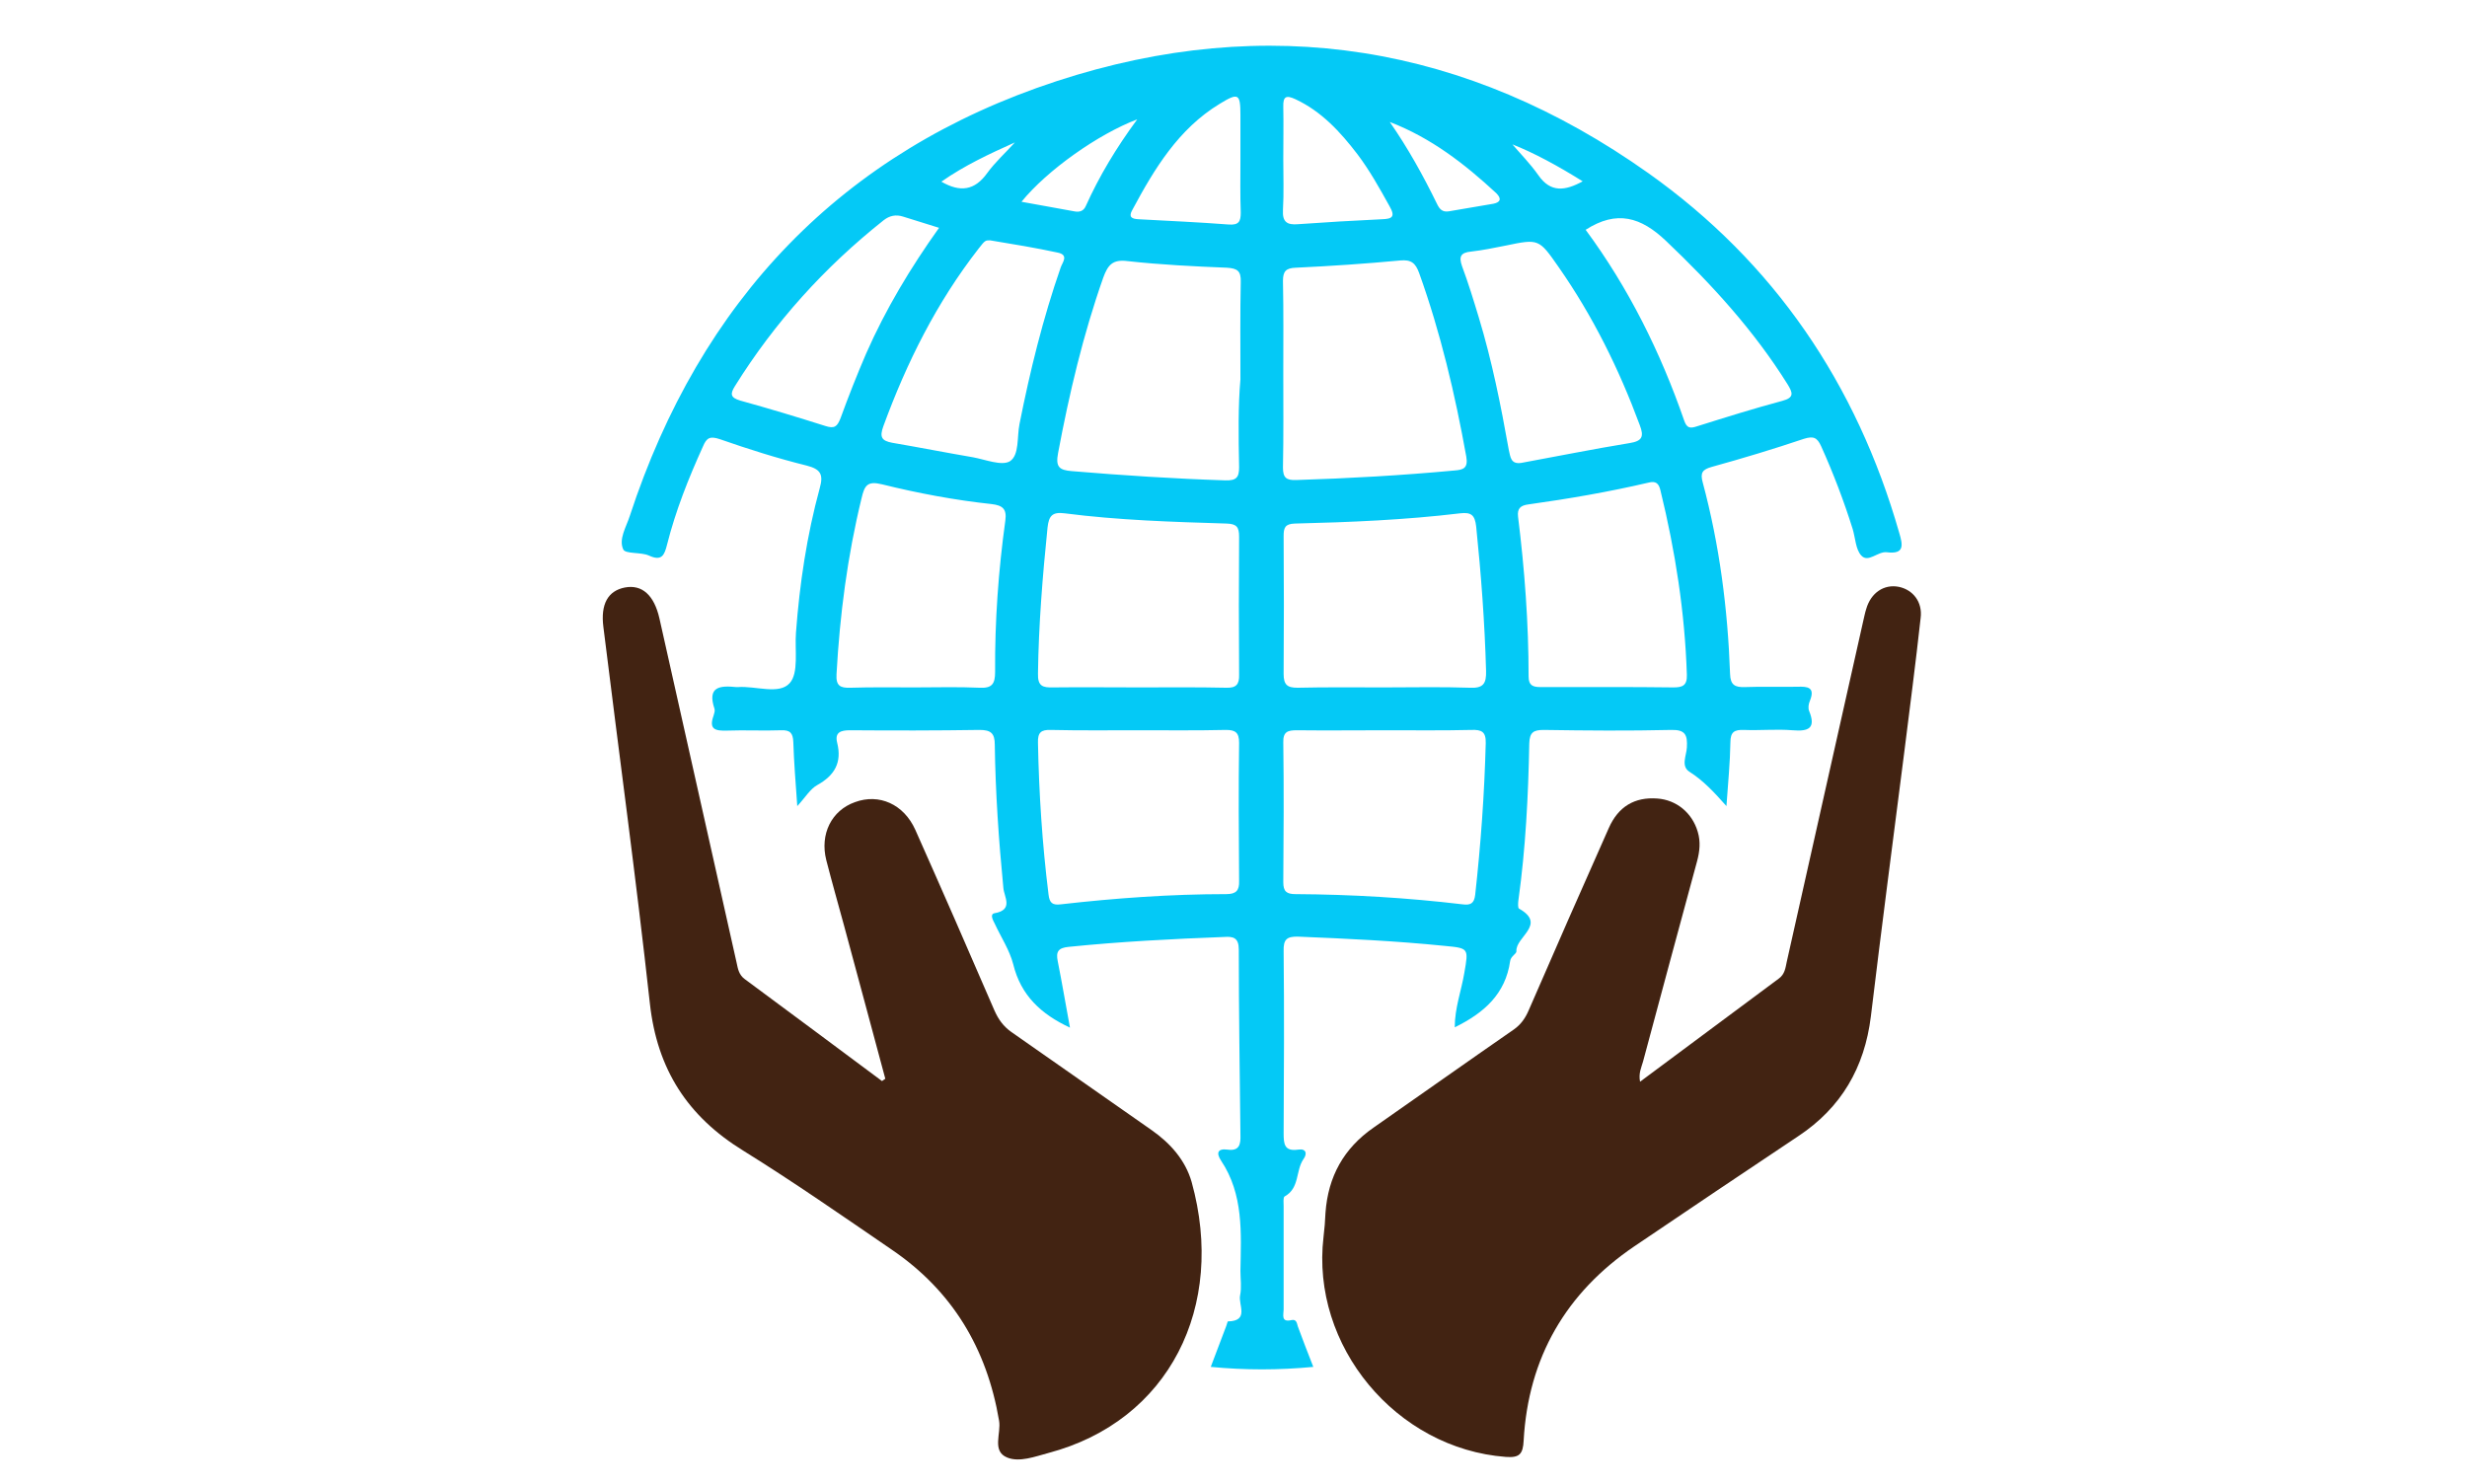
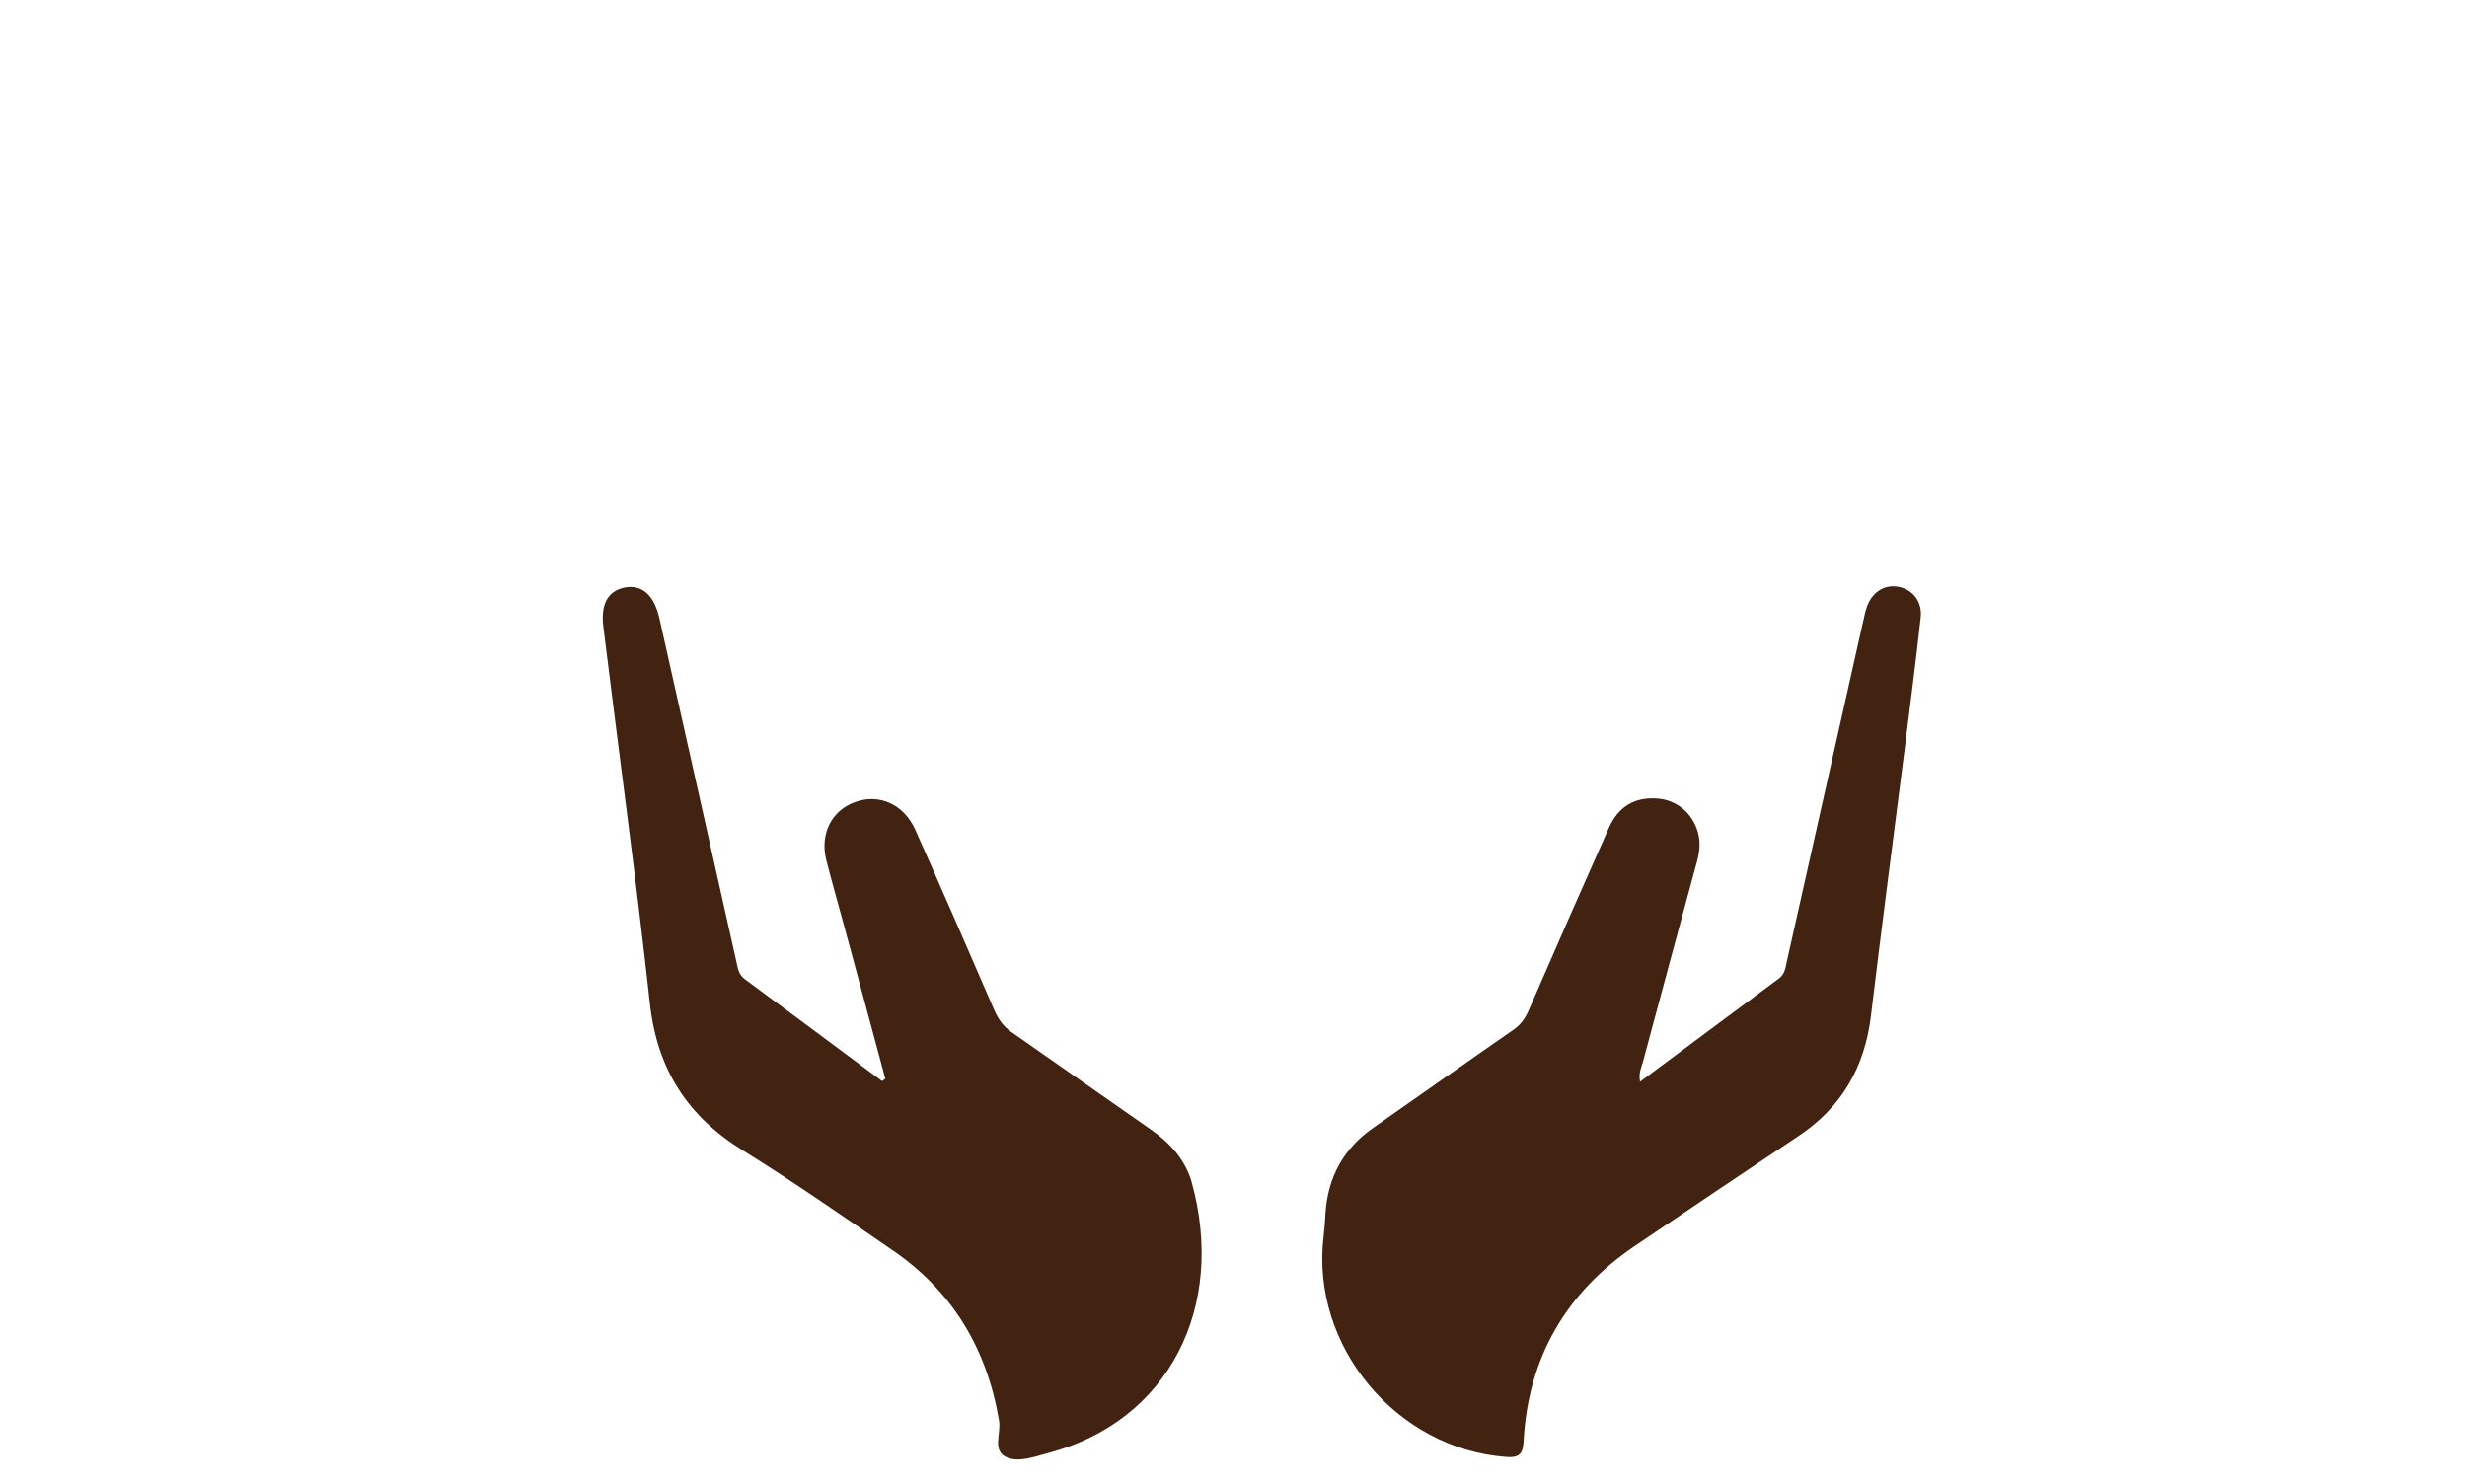
<svg xmlns="http://www.w3.org/2000/svg" version="1.1" id="Layer_1" x="0px" y="0px" viewBox="0 0 74.82 45" style="enable-background:new 0 0 74.82 45;" xml:space="preserve">
  <style type="text/css">
	.st0{fill:url(#XMLID_00000051382319428071786790000016999731537769696926_);}
	.st1{fill:url(#XMLID_00000018957218235827201760000014640628047365214636_);}
	.st2{fill:url(#XMLID_00000043445284492848251890000012652267341398136216_);}
	.st3{fill:url(#XMLID_00000029753872626632650520000008850546153790280876_);}
	.st4{fill:url(#XMLID_00000006673141389944328050000012155895292246010759_);}
	.st5{fill:url(#XMLID_00000003797961505537376660000011062416104132622765_);}
	.st6{fill:url(#XMLID_00000181085795137224207920000009427111619332525221_);}
	.st7{fill:url(#XMLID_00000166665801165021730210000000095081620012059540_);}
	.st8{fill:url(#XMLID_00000068671631518850559930000010827595874431841409_);}
	.st9{fill:url(#XMLID_00000099632094305708046930000001477995321486395016_);}
	.st10{fill:url(#XMLID_00000103259306183325142740000008890007110221218184_);}
	.st11{fill:url(#XMLID_00000151535455455855639200000006633071111733945518_);}
	.st12{fill:#2E2B43;}
	.st13{fill:#E4E4E4;}
	.st14{fill:#262626;}
	.st15{fill:#5B5782;}
	.st16{fill:#353145;}
	.st17{fill:#FAB3B6;}
	.st18{fill:#72537D;}
	.st19{fill:#F2F0FA;}
	.st20{fill:#6E5BE2;}
	.st21{fill:#FAFAFA;}
	.st22{fill:#6F6E7F;}
	.st23{fill:#EBC2AB;}
	.st24{fill:#04C9F6;}
	.st25{fill:#422312;}
	.st26{fill:#64AAEE;}
	.st27{fill:#6ABDD6;}
	.st28{fill:#81D3D5;}
	.st29{fill:#2A3A4E;}
	.st30{fill:none;stroke:#81D3D5;stroke-width:0.158;stroke-miterlimit:10;}
	.st31{opacity:0.45;fill:#161616;}
</style>
  <g>
-     <path class="st24" d="M24.18,24.45c-0.05-0.71-0.1-1.32-0.12-1.94c-0.01-0.28-0.1-0.37-0.37-0.36c-0.55,0.02-1.1-0.01-1.64,0.01   c-0.35,0.01-0.56-0.03-0.41-0.45c0.02-0.07,0.05-0.15,0.03-0.21c-0.23-0.68,0.17-0.71,0.66-0.66c0.02,0,0.04,0,0.05,0   c0.54-0.04,1.25,0.24,1.57-0.12c0.28-0.31,0.15-1.01,0.19-1.53c0.11-1.48,0.33-2.95,0.72-4.38c0.12-0.42,0.03-0.58-0.4-0.69   c-0.89-0.22-1.77-0.5-2.63-0.8c-0.3-0.1-0.4-0.04-0.51,0.22c-0.44,0.97-0.83,1.95-1.09,2.98c-0.08,0.32-0.16,0.51-0.55,0.33   c-0.24-0.11-0.72-0.04-0.78-0.19c-0.14-0.31,0.09-0.67,0.2-1.01C21.24,9.12,25.52,4.6,32.05,2.46c6.39-2.09,12.44-1.11,17.94,2.79   c3.82,2.71,6.32,6.4,7.61,10.91c0.11,0.37,0.17,0.66-0.38,0.59c-0.27-0.03-0.56,0.33-0.77,0.1c-0.17-0.18-0.18-0.53-0.26-0.8   c-0.27-0.86-0.59-1.7-0.96-2.52c-0.12-0.26-0.23-0.31-0.52-0.22c-0.92,0.31-1.85,0.59-2.79,0.85c-0.29,0.08-0.36,0.18-0.28,0.47   c0.51,1.9,0.76,3.84,0.83,5.81c0.01,0.34,0.15,0.41,0.45,0.4c0.53-0.02,1.06,0,1.59-0.01c0.31-0.01,0.55,0.01,0.38,0.43   c-0.04,0.09-0.06,0.22-0.02,0.31c0.21,0.52-0.02,0.62-0.5,0.58c-0.49-0.04-0.99,0.01-1.48-0.01c-0.29-0.01-0.41,0.06-0.41,0.38   c-0.01,0.61-0.07,1.22-0.12,1.93c-0.38-0.43-0.71-0.78-1.12-1.04c-0.27-0.17-0.09-0.5-0.08-0.74c0.02-0.37-0.04-0.54-0.47-0.53   c-1.29,0.03-2.58,0.02-3.87,0c-0.31,0-0.43,0.07-0.44,0.41c-0.03,1.59-0.11,3.18-0.33,4.76c-0.01,0.08-0.02,0.23,0.02,0.25   c0.85,0.48-0.11,0.86-0.08,1.29c0.01,0.08-0.17,0.15-0.19,0.3c-0.14,0.99-0.78,1.57-1.68,2.01c0-0.59,0.2-1.11,0.29-1.65   c0.13-0.75,0.14-0.75-0.6-0.82c-1.48-0.15-2.96-0.22-4.44-0.28c-0.35-0.01-0.45,0.09-0.44,0.44c0.02,1.84,0.01,3.68,0,5.52   c0,0.33,0.02,0.56,0.44,0.5c0.25-0.04,0.28,0.13,0.16,0.29c-0.24,0.35-0.11,0.88-0.57,1.13c-0.05,0.03-0.03,0.2-0.03,0.3   c0,1.04,0,2.09,0,3.13c0,0.15-0.09,0.4,0.24,0.32c0.15-0.03,0.16,0.09,0.19,0.19c0.14,0.39,0.3,0.79,0.47,1.23   c-1.05,0.1-2.07,0.1-3.11,0c0.17-0.45,0.32-0.84,0.47-1.24c0.02-0.05,0.04-0.14,0.05-0.14c0.66-0.01,0.31-0.51,0.37-0.79   c0.05-0.24,0.01-0.49,0.01-0.74c0.02-1.15,0.1-2.32-0.59-3.35c-0.15-0.23-0.1-0.37,0.2-0.33c0.36,0.05,0.4-0.16,0.39-0.45   c-0.02-1.87-0.05-3.75-0.05-5.62c0-0.36-0.17-0.4-0.45-0.38c-1.57,0.06-3.14,0.14-4.71,0.3c-0.32,0.03-0.39,0.15-0.33,0.44   c0.13,0.65,0.24,1.31,0.37,2.01c-0.88-0.41-1.49-0.98-1.72-1.92c-0.11-0.43-0.37-0.82-0.56-1.23c-0.05-0.1-0.16-0.29-0.01-0.32   c0.59-0.1,0.29-0.5,0.27-0.77c-0.14-1.44-0.24-2.89-0.26-4.34c0-0.34-0.11-0.45-0.46-0.45c-1.31,0.02-2.62,0.02-3.93,0.01   c-0.28,0-0.47,0.06-0.39,0.38c0.15,0.6-0.08,0.99-0.6,1.28C24.57,23.93,24.43,24.18,24.18,24.45z M38.92,11.32   C38.92,11.32,38.92,11.32,38.92,11.32c0,0.95,0.01,1.91-0.01,2.86c0,0.31,0.1,0.39,0.4,0.38c1.6-0.05,3.21-0.14,4.81-0.29   c0.26-0.02,0.41-0.07,0.35-0.42c-0.34-1.89-0.78-3.76-1.43-5.57c-0.11-0.3-0.24-0.41-0.57-0.38C41.41,8,40.36,8.07,39.3,8.12   c-0.3,0.01-0.39,0.11-0.39,0.4C38.93,9.45,38.92,10.39,38.92,11.32z M37.62,11.51c0-1.09-0.01-2.03,0.01-2.96   c0.01-0.33-0.1-0.41-0.42-0.43c-1-0.04-2.01-0.09-3.01-0.2c-0.46-0.06-0.6,0.12-0.74,0.5c-0.61,1.73-1.03,3.51-1.37,5.32   c-0.08,0.42,0.03,0.52,0.42,0.55c1.55,0.13,3.1,0.23,4.65,0.28c0.34,0.01,0.42-0.09,0.42-0.4C37.56,13.22,37.55,12.29,37.62,11.51z    M41.99,20.85c0.86,0,1.73-0.02,2.59,0.01c0.41,0.02,0.5-0.13,0.49-0.51c-0.04-1.46-0.15-2.92-0.3-4.38   c-0.04-0.35-0.15-0.44-0.49-0.4c-1.66,0.2-3.34,0.27-5.01,0.31c-0.3,0.01-0.34,0.13-0.34,0.38c0.01,1.39,0.01,2.79,0,4.18   c0,0.33,0.11,0.42,0.42,0.42C40.22,20.84,41.1,20.85,41.99,20.85z M42.03,22.15c-0.9,0-1.8,0.01-2.7,0c-0.27,0-0.42,0.04-0.41,0.37   c0.02,1.41,0.01,2.83,0,4.24c0,0.28,0.1,0.36,0.37,0.36c1.7,0.01,3.39,0.11,5.07,0.31c0.23,0.03,0.35-0.02,0.38-0.29   c0.17-1.53,0.28-3.06,0.32-4.6c0.01-0.35-0.13-0.41-0.43-0.4C43.77,22.16,42.9,22.15,42.03,22.15z M34.54,20.85   c0.88,0,1.76-0.01,2.65,0.01c0.3,0.01,0.4-0.1,0.39-0.4c-0.01-1.39-0.01-2.79,0-4.18c0-0.29-0.07-0.39-0.38-0.4   c-1.64-0.05-3.28-0.1-4.91-0.31c-0.38-0.05-0.48,0.08-0.52,0.43c-0.15,1.47-0.27,2.95-0.29,4.43c-0.01,0.38,0.14,0.43,0.46,0.42   C32.81,20.84,33.67,20.85,34.54,20.85z M34.52,22.15c-0.88,0-1.77,0.01-2.65-0.01c-0.3-0.01-0.4,0.08-0.39,0.39   c0.03,1.54,0.13,3.07,0.32,4.6c0.03,0.26,0.12,0.33,0.37,0.3c1.67-0.19,3.34-0.31,5.02-0.31c0.3,0,0.4-0.11,0.39-0.4   c-0.01-1.4-0.02-2.79,0-4.19c0-0.31-0.11-0.39-0.4-0.39C36.29,22.16,35.41,22.15,34.52,22.15z M27.75,20.85   C27.75,20.85,27.75,20.84,27.75,20.85c0.65,0,1.31-0.02,1.96,0.01c0.38,0.02,0.47-0.12,0.47-0.48c-0.01-1.54,0.1-3.07,0.31-4.59   c0.05-0.36-0.09-0.46-0.41-0.5c-1.12-0.12-2.24-0.33-3.33-0.6c-0.45-0.11-0.53,0.04-0.62,0.42c-0.43,1.76-0.66,3.54-0.76,5.34   c-0.02,0.35,0.11,0.42,0.42,0.41C26.44,20.84,27.1,20.85,27.75,20.85z M48.74,20.84C48.74,20.84,48.74,20.84,48.74,20.84   c0.67,0,1.34,0,2.01,0.01c0.27,0,0.42-0.05,0.41-0.38c-0.06-1.89-0.35-3.75-0.8-5.59c-0.05-0.22-0.14-0.3-0.37-0.24   c-1.2,0.28-2.42,0.49-3.64,0.66c-0.23,0.03-0.34,0.12-0.31,0.37c0.2,1.61,0.32,3.23,0.32,4.85c0,0.27,0.13,0.32,0.36,0.32   C47.4,20.84,48.07,20.84,48.74,20.84z M30.03,7.29c-0.14,0-0.15-0.01-0.35,0.25c-1.27,1.63-2.18,3.45-2.89,5.39   c-0.12,0.33-0.05,0.44,0.27,0.5c0.82,0.14,1.63,0.3,2.45,0.44c0.38,0.07,0.87,0.27,1.12,0.12c0.29-0.19,0.21-0.74,0.29-1.13   c0.32-1.61,0.71-3.2,1.25-4.75c0.05-0.15,0.26-0.38-0.1-0.45C31.42,7.52,30.76,7.41,30.03,7.29z M46.14,14.04   c1.09-0.2,2.18-0.42,3.28-0.6c0.38-0.06,0.45-0.19,0.31-0.55c-0.63-1.7-1.42-3.3-2.46-4.79c-0.6-0.86-0.6-0.86-1.61-0.65   c-0.35,0.07-0.69,0.14-1.04,0.18c-0.32,0.03-0.38,0.15-0.28,0.44c0.19,0.51,0.35,1.03,0.51,1.56c0.4,1.32,0.67,2.67,0.91,4.02   C45.81,13.85,45.81,14.09,46.14,14.04z M28.48,6.91c-0.39-0.12-0.74-0.23-1.09-0.34c-0.22-0.07-0.41-0.03-0.59,0.11   c-1.79,1.42-3.3,3.09-4.51,5.03c-0.15,0.24-0.14,0.35,0.16,0.44c0.87,0.24,1.73,0.5,2.58,0.77c0.28,0.09,0.36,0.02,0.46-0.23   c0.24-0.66,0.5-1.32,0.78-1.97C26.86,9.38,27.61,8.13,28.48,6.91z M48.09,6.97c1.3,1.76,2.27,3.71,2.99,5.79   c0.08,0.23,0.18,0.24,0.39,0.17c0.86-0.27,1.72-0.54,2.58-0.77c0.38-0.1,0.32-0.25,0.16-0.51c-1.02-1.63-2.3-3.03-3.69-4.35   C49.77,6.59,49.04,6.36,48.09,6.97z M37.62,4.86c0-0.46,0-0.92,0-1.37c0-0.65-0.06-0.69-0.63-0.34c-1.25,0.76-1.98,1.97-2.65,3.22   c-0.12,0.21-0.02,0.27,0.19,0.28c0.91,0.05,1.83,0.09,2.74,0.16c0.3,0.02,0.36-0.09,0.36-0.36C37.61,5.92,37.62,5.39,37.62,4.86z    M38.92,4.83c0,0.51,0.02,1.03-0.01,1.54c-0.02,0.36,0.12,0.46,0.46,0.43c0.84-0.06,1.69-0.11,2.54-0.15   c0.31-0.01,0.42-0.07,0.23-0.4c-0.3-0.54-0.6-1.08-0.97-1.57c-0.52-0.68-1.09-1.3-1.88-1.67c-0.28-0.13-0.38-0.09-0.37,0.23   C38.93,3.77,38.92,4.3,38.92,4.83z M30.98,6.12c0.57,0.1,1.09,0.2,1.6,0.29c0.15,0.03,0.28,0,0.35-0.16   c0.41-0.91,0.92-1.76,1.56-2.63C33.3,4.07,31.75,5.17,30.98,6.12z M42.15,3.7c0.55,0.79,1.01,1.62,1.43,2.48   c0.08,0.17,0.17,0.26,0.36,0.23c0.45-0.08,0.9-0.15,1.35-0.23c0.2-0.04,0.27-0.14,0.09-0.32C44.42,4.97,43.4,4.18,42.15,3.7z    M45.87,4.38c0.21,0.25,0.53,0.57,0.79,0.94C47.03,5.85,47.47,5.79,48,5.5C47.25,5.03,46.51,4.63,45.87,4.38z M30.78,4.32   c-0.78,0.35-1.53,0.7-2.23,1.19c0.57,0.33,1.01,0.27,1.39-0.26C30.18,4.92,30.49,4.64,30.78,4.32z" />
    <path class="st25" d="M26.85,32.72c-0.42-1.55-0.83-3.1-1.25-4.64c-0.18-0.66-0.37-1.33-0.54-1.99c-0.2-0.79,0.16-1.51,0.87-1.76   c0.73-0.27,1.48,0.06,1.83,0.84c0.81,1.82,1.61,3.65,2.4,5.48c0.12,0.27,0.27,0.48,0.51,0.65c1.42,0.99,2.84,1.99,4.26,2.98   c0.57,0.4,1.02,0.91,1.21,1.57c1.05,3.78-0.68,7.25-4.34,8.22c-0.41,0.11-0.88,0.29-1.25,0.14c-0.48-0.19-0.18-0.74-0.25-1.12   c-0.37-2.19-1.42-3.94-3.26-5.19c-1.49-1.02-2.97-2.05-4.5-3c-1.69-1.04-2.61-2.47-2.83-4.46c-0.42-3.81-0.94-7.61-1.41-11.42   c-0.09-0.7,0.14-1.1,0.65-1.2c0.52-0.1,0.89,0.23,1.05,0.94c0.78,3.48,1.56,6.96,2.34,10.44c0.04,0.19,0.07,0.37,0.25,0.5   c1.39,1.03,2.78,2.06,4.16,3.09C26.79,32.76,26.82,32.74,26.85,32.72z" />
    <path class="st25" d="M49.74,32.81c1.44-1.07,2.82-2.1,4.21-3.13c0.18-0.13,0.2-0.32,0.24-0.51c0.77-3.45,1.55-6.89,2.32-10.34   c0.03-0.12,0.05-0.24,0.09-0.36c0.14-0.49,0.54-0.76,0.99-0.67c0.43,0.09,0.72,0.46,0.66,0.94c-0.15,1.37-0.33,2.74-0.5,4.1   c-0.34,2.66-0.69,5.33-1.01,7.99c-0.19,1.55-0.9,2.77-2.2,3.63c-1.66,1.11-3.32,2.22-4.97,3.34c-2.08,1.41-3.22,3.38-3.36,5.89   c-0.02,0.42-0.13,0.53-0.54,0.5c-3.33-0.25-5.92-3.37-5.53-6.67c0.03-0.25,0.05-0.49,0.06-0.74c0.08-1.09,0.55-1.95,1.46-2.58   c1.42-0.99,2.83-1.99,4.26-2.98c0.21-0.15,0.34-0.34,0.44-0.57c0.8-1.84,1.61-3.69,2.43-5.53c0.29-0.66,0.79-0.95,1.47-0.9   c0.58,0.04,1.06,0.43,1.23,1.01c0.09,0.3,0.06,0.59-0.02,0.89c-0.55,2.03-1.1,4.06-1.64,6.08C49.78,32.38,49.69,32.55,49.74,32.81z   " />
  </g>
</svg>